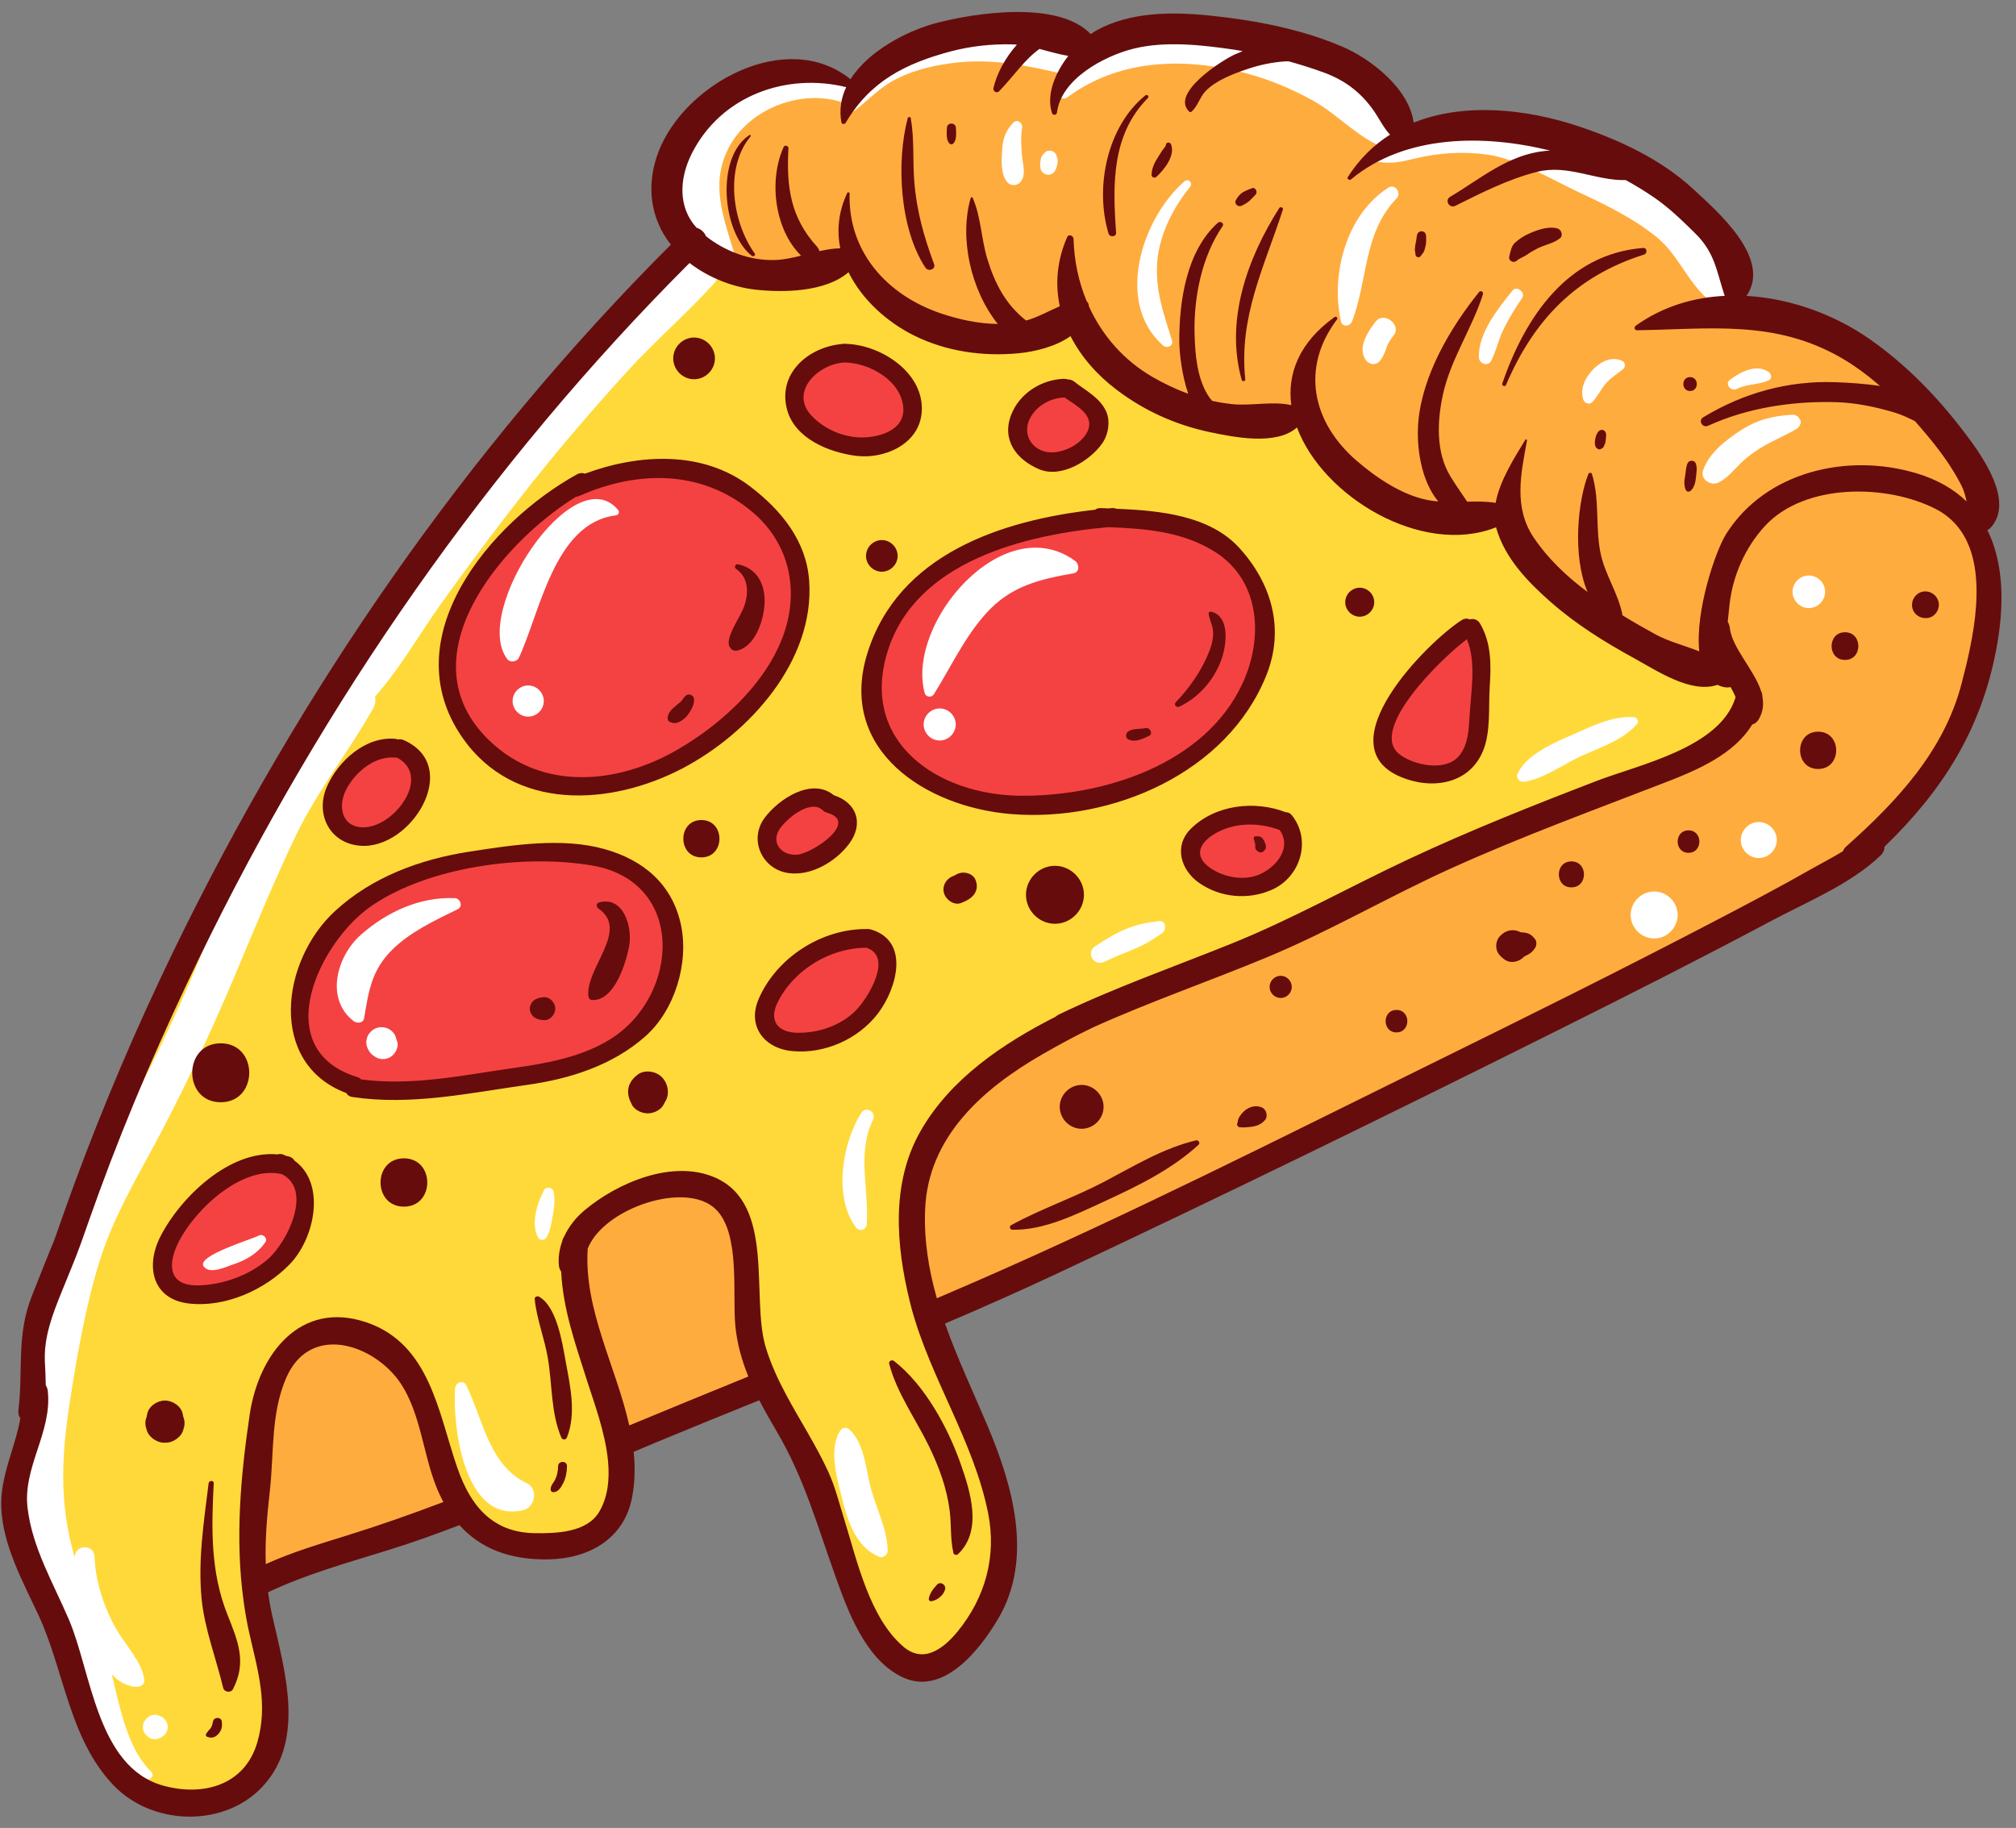
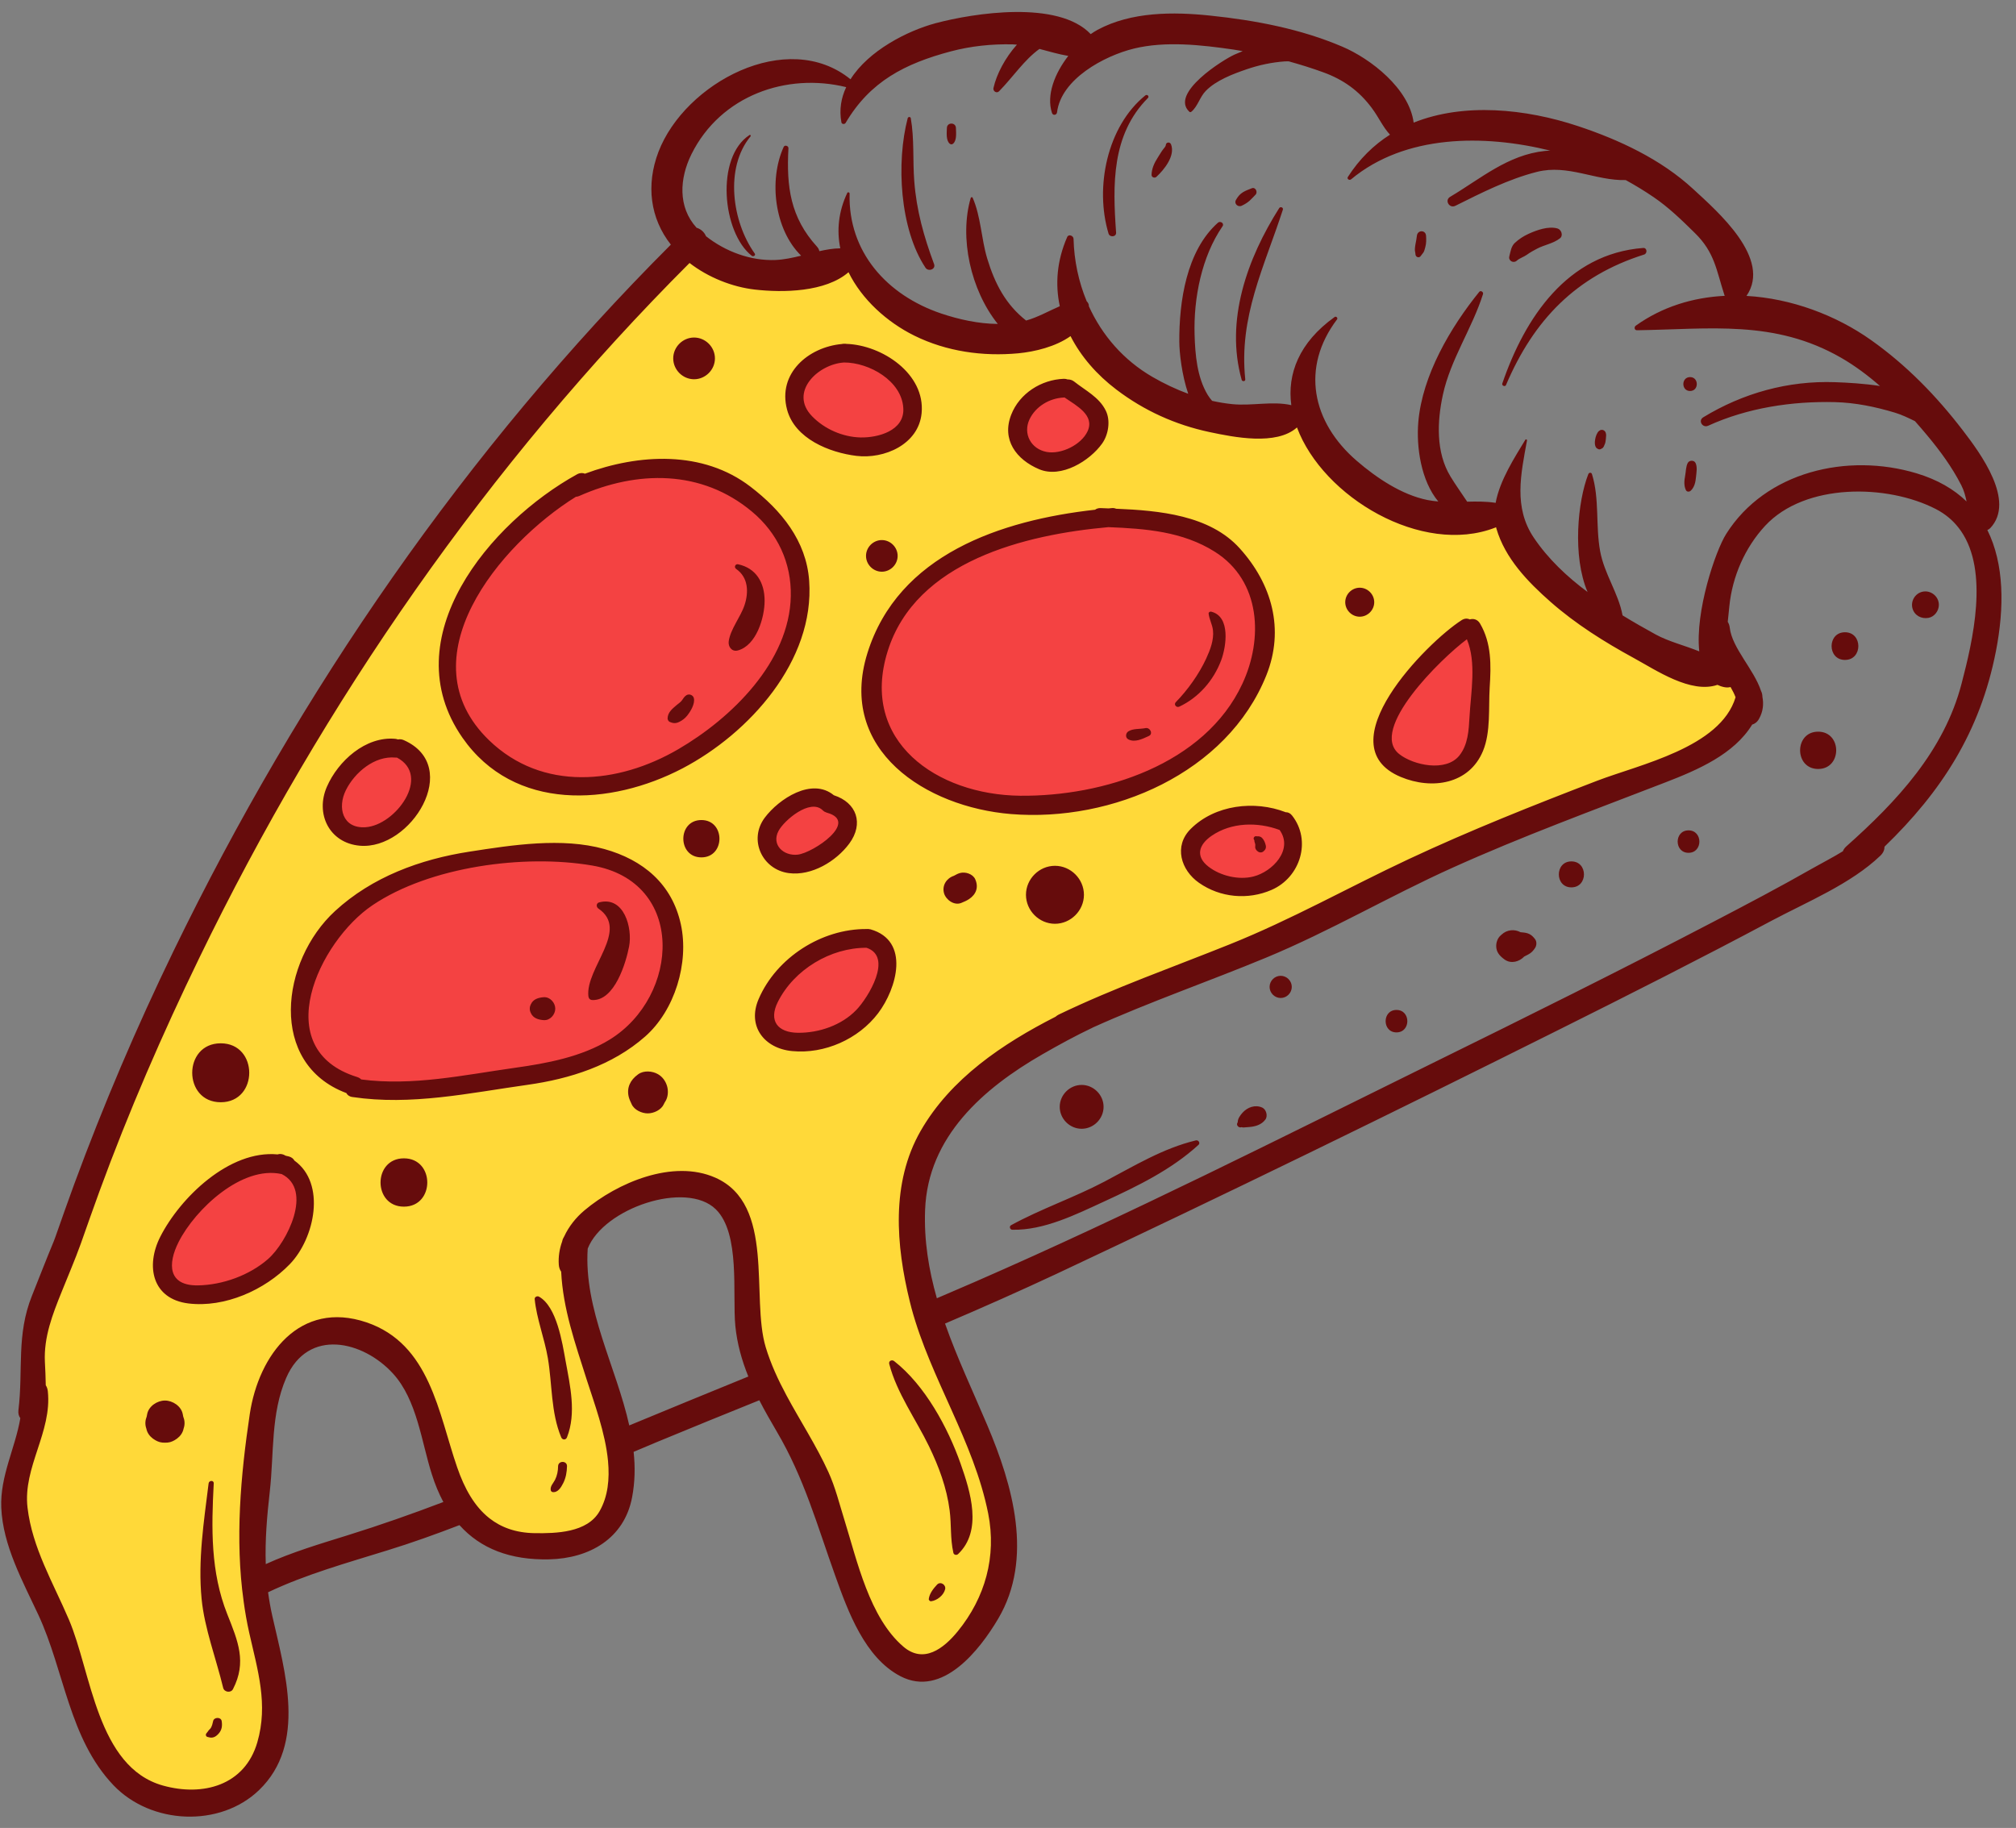
<svg xmlns="http://www.w3.org/2000/svg" height="457.2" preserveAspectRatio="xMidYMid meet" version="1.0" viewBox="-0.3 -3.0 504.2 457.2" width="504.2" zoomAndPan="magnify">
  <rect x="-0.3" y="-3.0" width="504.2" height="457.2" fill="#808080" stroke="none" />
  <g id="change1_1">
-     <path d="M66.167,389.766c-0.286,0-0.572-0.079-0.822-0.235c-0.443-0.273-0.721-0.751-0.738-1.272 c-0.216-6.378,0.363-12.649,1.025-18.477c0.299-2.68,0.449-5.47,0.592-8.167c0.369-6.876,0.749-13.983,3.619-20.603 c2.6-5.997,7.3-9.299,13.233-9.299c5.548,0,11.719,2.998,16.104,7.822c4.67,5.146,6.451,12.194,8.174,19.011 c0.6,2.375,1.167,4.618,1.844,6.731c0.754,2.4,1.684,4.637,2.764,6.662c0.212,0.396,0.243,0.863,0.085,1.283 c-0.158,0.421-0.487,0.755-0.908,0.912c-8.421,3.205-16.261,5.928-23.962,8.328l-2.133,0.661 c-6.099,1.894-12.403,3.852-18.229,6.502C66.609,389.72,66.388,389.766,66.167,389.766z M157.078,355.083 c-0.247,0-0.494-0.06-0.72-0.175c-0.409-0.215-0.706-0.598-0.806-1.049c-1.11-4.992-2.837-10.076-4.509-14.99 c-3.245-9.55-6.6-19.424-5.914-29.681c0.011-0.162,0.046-0.32,0.105-0.471c3.211-8.142,15.509-13.815,24.539-13.815 c4.267,0,7.736,1.185,10.033,3.43c5.08,4.977,5.116,14.98,5.146,23.02c0.01,2.648,0.02,5.151,0.209,7.117 c0.386,3.945,1.416,7.948,3.144,12.234c0.321,0.799-0.063,1.705-0.858,2.03l-4.578,1.87c-8.407,3.436-16.811,6.869-25.191,10.359 C157.486,355.043,157.281,355.083,157.078,355.083z M234.006,323.275c-0.23,0-0.461-0.052-0.675-0.152 c-0.404-0.194-0.707-0.553-0.829-0.983c-2.289-8.061-3.27-15.457-2.994-22.607c0.592-15.729,10.438-28.874,30.104-40.182 c4.97-2.852,8.857-4.917,12.608-6.697c0.07-0.046,0.124-0.071,0.199-0.106c8.571-3.866,17.481-7.311,26.095-10.643 c5.7-2.203,11.595-4.484,17.319-6.857c8.887-3.685,17.604-8.127,26.038-12.425c6.604-3.366,13.433-6.847,20.333-9.958 c13.903-6.282,28.385-11.823,42.389-17.182c3.693-1.414,7.388-2.829,11.073-4.256c8.26-3.193,16.678-6.889,20.918-13.811 c0.202-0.329,0.52-0.572,0.889-0.683c0.339-0.1,0.604-0.337,0.81-0.729c0.767-1.398,0.973-2.804,0.662-4.45 c-0.019-0.095-0.027-0.191-0.027-0.289c-0.006-0.281-0.068-0.524-0.168-0.718c-0.041-0.077-0.074-0.156-0.101-0.237 c-0.712-2.193-2.177-4.503-3.597-6.736c-1.929-3.04-3.924-6.185-4.296-9.409c-0.035-0.315-0.118-0.56-0.27-0.8 c-0.185-0.291-0.266-0.633-0.234-0.975c0.165-1.792,0.332-3.28,0.402-3.903c0.799-7.927,4.122-15.377,9.362-21.042 c5.432-5.846,14.109-9.063,24.44-9.063c7.183,0,14.525,1.664,20.139,4.564c2.46,1.279,4.53,2.983,6.155,5.069 c0.213,0.262,0.449,0.569,0.663,0.894c7.787,11.196,2.796,30.272,0.398,39.44c-4.575,17.624-16.793,30.369-29.313,41.517 c-0.264,0.234-0.381,0.451-0.434,0.592c-0.122,0.327-0.349,0.605-0.646,0.789c-1.621,0.999-3.319,1.926-4.963,2.822 c-0.863,0.471-1.712,0.936-2.522,1.395c-8.19,4.677-16.529,9.059-25.062,13.509c-24.313,12.695-49.038,24.922-70.303,35.388 c-6.067,2.986-12.134,5.988-18.201,8.991c-31.292,15.48-63.65,31.488-96.164,45.671c-3.19,1.394-6.383,2.77-9.589,4.134 C234.421,323.234,234.212,323.275,234.006,323.275z M424.682,161.483c-0.196,0-0.395-0.038-0.585-0.115 c-1.309-0.528-2.717-1.009-4.079-1.475c-2.387-0.814-4.854-1.656-6.977-2.821c-6.514-3.569-11.688-6.763-16.279-10.051 c-6.273-4.498-11.24-9.431-14.76-14.662c-3.96-5.871-4.02-12.118-3.163-18.334c-1.581,2.893-2.992,6-3.55,9.042 c-0.087,0.479-0.393,0.887-0.825,1.109c-0.224,0.114-0.468,0.172-0.711,0.172c-0.148,0-0.295-0.021-0.438-0.063 c-1.298-0.188-2.713-0.274-4.444-0.274c-1.026,0-2.048,0.028-3.072,0.057c-1.052,0.03-2.104,0.06-3.162,0.06 c-2.459,0-4.369-0.164-6.202-0.528c-5.766-1.149-11.977-4.574-18.465-10.177c-10.233-8.835-13.343-20.502-8.808-31.174 c-4.043,4.643-5.751,10.041-4.963,15.878c0.068,0.508-0.117,1.018-0.497,1.363c-0.291,0.265-0.668,0.407-1.053,0.407 c-0.117,0-0.233-0.012-0.35-0.04c-1.179-0.272-2.481-0.397-4.101-0.397c-1.234,0-2.473,0.07-3.786,0.146 c-1.311,0.076-2.665,0.154-4.016,0.154c-0.958,0-1.82-0.04-2.631-0.119c-6.833-0.689-13.763-3.043-20.598-6.999 c-7.292-4.22-13.023-10.585-16.575-18.408c-0.093-0.202-0.14-0.422-0.14-0.645c0-0.009,0-0.02,0-0.034 c-0.164-0.154-0.327-0.383-0.411-0.585c-1.697-4.071-2.771-8.372-3.209-12.823c-1.313,4.33-1.501,8.727-0.557,13.113 c0.157,0.729-0.223,1.466-0.907,1.762c-0.87,0.376-1.732,0.791-2.596,1.203c-2.141,1.026-4.354,2.088-6.804,2.664 c-2.031,0.479-4.225,0.721-6.523,0.721c-4.477,0-9.473-0.912-14.844-2.712c-12.757-4.301-21.283-13.519-23.451-24.859 c-0.31,2.228-0.234,4.486,0.23,6.754c0.093,0.456-0.022,0.932-0.314,1.293c-0.292,0.364-0.733,0.577-1.198,0.582 c-2.554,0.03-5.142,0.697-7.884,1.404c-2.668,0.686-5.428,1.396-8.269,1.516c-0.325,0.015-0.645,0.021-0.967,0.021 c-6.026,0-12.39-2.299-17.457-6.308c-0.211-0.168-0.378-0.387-0.478-0.637c-0.229-0.563-0.747-1.031-1.323-1.194 c-0.268-0.075-0.503-0.219-0.688-0.409c-0.02-0.02-0.037-0.038-0.056-0.058c-4.666-5.13-5.224-12.668-1.494-20.167 c5.742-11.519,17.706-18.673,31.225-18.673c3.103,0,6.207,0.377,9.23,1.12c0.456,0.113,0.837,0.424,1.038,0.847 c0.202,0.423,0.202,0.915,0.001,1.34c-0.763,1.61-1.188,3.262-1.272,4.937c6.897-9.906,16.361-13.6,25.642-16.067 c4.567-1.205,9.434-1.816,14.472-1.816c0.449,0,0.9,0.004,1.352,0.014c2.93,0.05,5.912,0.857,8.798,1.638 c1.788,0.483,3.638,0.984,5.391,1.273c0.544,0.09,0.999,0.459,1.199,0.972c0.201,0.512,0.118,1.093-0.22,1.528 c-2.136,2.751-3.502,5.594-3.999,8.184c3.684-6.608,12.601-10.972,18.781-12.488c3.11-0.761,6.52-1.132,10.425-1.132 c5.133,0,10.264,0.645,15.044,1.339c7.683,1.092,15.385,3.042,22.891,5.796c5.396,1.976,9.457,4.97,12.773,9.423 c0.804,1.075,1.429,2.106,2.033,3.104c0.757,1.251,1.475,2.434,2.421,3.454c0.316,0.341,0.465,0.804,0.404,1.264 c-0.061,0.46-0.321,0.872-0.713,1.119c-2.066,1.309-3.969,2.848-5.69,4.6c7.059-3.979,15.591-5.994,25.453-5.994 c7.268,0,15.19,1.159,22.916,3.353c8.066,2.287,15.902,6.006,23.296,11.055c3.698,2.507,6.94,5.611,10.495,9.113 c4.311,4.204,5.445,8.131,6.759,12.678c0.316,1.097,0.649,2.247,1.047,3.462c0.22,0.428,0.235,0.938,0.028,1.383 c-0.246,0.523-0.761,0.871-1.34,0.899c-6.952,0.343-13.237,2.162-18.73,5.416c1.713-0.046,3.408-0.102,5.085-0.159 c3.629-0.123,7.057-0.238,10.517-0.238c10.263,0,21.352,0.913,32.89,7.531c9.442,5.437,16.742,13.465,22.047,19.854 c3.9,4.695,6.565,8.595,8.64,12.644c0.798,1.545,1.184,3.077,1.481,4.502c0.14,0.672-0.176,1.357-0.776,1.688 c-0.235,0.13-0.494,0.194-0.753,0.194c-0.396,0-0.788-0.151-1.088-0.44c-3.074-2.985-7.075-5.229-11.889-6.67 c-4.307-1.295-8.786-1.951-13.318-1.951c-13.857,0-26.014,6.158-32.517,16.472c-2.489,3.947-7.521,18.751-6.485,28.354 c0.06,0.546-0.173,1.085-0.612,1.416C425.348,161.376,425.017,161.483,424.682,161.483z" fill="#FFAC3E" />
-   </g>
+     </g>
  <g id="change2_1">
    <path d="M47.538,446.167c-2.444,0-4.962-0.356-7.489-1.06c-13.073-3.655-17.15-18.017-20.749-30.688 c-1.226-4.318-2.384-8.396-3.813-11.727c-0.951-2.23-2.006-4.487-3.027-6.67c-3.204-6.852-6.517-13.935-7.43-21.761 c-0.636-5.421,1-10.408,2.584-15.229c1.539-4.691,2.993-9.123,2.491-13.896c-0.035-0.322-0.119-0.585-0.26-0.794 c-0.171-0.256-0.263-0.559-0.263-0.868c-0.014-1.63-0.094-3.235-0.173-4.864l-0.045-0.919c-0.322-6.707,2.125-12.766,4.283-18.111 c0.49-1.221,0.99-2.439,1.49-3.658c1.119-2.724,2.275-5.538,3.286-8.347c0.546-1.531,1.088-3.066,1.627-4.603 c1.001-2.843,2.001-5.684,3.048-8.519c7.007-19.114,15.198-38.27,25.042-58.554c32.098-66.152,73.452-124.771,122.909-174.228 c0.304-0.303,0.704-0.458,1.106-0.458c0.335,0,0.673,0.107,0.955,0.327c4.403,3.41,10.08,5.719,15.577,6.338 c2.064,0.234,4.136,0.353,6.156,0.353c5.041,0,11.917-0.75,16.05-4.326c0.286-0.247,0.649-0.38,1.021-0.38 c0.104,0,0.208,0.011,0.313,0.031c0.476,0.098,0.878,0.409,1.091,0.845c3.027,6.183,8.776,11.709,15.77,15.157 c6.036,2.977,12.82,4.487,20.164,4.487c1.642,0,3.319-0.08,4.981-0.234c2.316-0.222,8.158-1.055,12.298-4.013 c0.268-0.19,0.587-0.291,0.908-0.291c0.124,0,0.249,0.015,0.371,0.045c0.442,0.107,0.813,0.404,1.021,0.809 c2.438,4.785,6.248,9.224,11.02,12.836c6.698,5.089,14.328,8.568,22.676,10.342c2.854,0.603,7.63,1.612,11.945,1.612 c3.896,0,6.774-0.809,8.56-2.405c0.288-0.258,0.662-0.397,1.042-0.397c0.124,0,0.249,0.016,0.376,0.046 c0.5,0.125,0.906,0.487,1.087,0.971c5.232,14.023,22.614,25.869,37.955,25.869c3.411,0,6.628-0.576,9.566-1.712 c0.246-0.148,0.525-0.224,0.805-0.224c0.202,0,0.406,0.038,0.599,0.119c0.511,0.211,0.873,0.679,0.95,1.229 c2.139,7.337,7.822,13.064,13.106,17.71c5.385,4.742,11.906,9.142,20.528,13.847c0.778,0.425,1.614,0.904,2.495,1.408 c4.374,2.504,9.814,5.623,14.473,5.623c0.975,0,1.889-0.141,2.715-0.42c0.163-0.056,0.331-0.083,0.502-0.083 c0.228,0,0.452,0.05,0.663,0.146c0.455,0.214,0.884,0.359,1.309,0.446c0.173,0.039,0.334,0.056,0.485,0.056 c0.153,0,0.299-0.017,0.435-0.053c0.128-0.035,0.261-0.05,0.391-0.05c0.549,0,1.068,0.291,1.354,0.782 c0.614,1.065,1.073,2.003,1.361,2.788c0.064,0.172,0.097,0.356,0.097,0.541c0,0.15-0.023,0.317-0.065,0.464 c-3.327,11.082-18.213,16.025-29.082,19.635c-2.373,0.79-4.616,1.533-6.507,2.261c-15.217,5.844-31.447,12.261-47.063,19.579 c-5.427,2.545-10.852,5.271-16.096,7.906c-9.22,4.635-18.755,9.427-28.636,13.393c-4.098,1.648-8.223,3.246-12.348,4.843 c-10.067,3.901-20.479,7.933-30.345,12.689c-0.163,0.081-0.325,0.188-0.43,0.284c-0.105,0.099-0.225,0.182-0.354,0.247 c-10.343,5.271-25.028,13.898-33.084,27.929c-6.011,10.47-6.847,24.052-2.556,41.532l0.438,1.721 c2.137,7.879,5.58,15.535,8.911,22.938c4.065,9.035,8.268,18.379,10.271,28.449c2.155,10.9-0.661,21.816-7.93,30.74 c-3.417,4.194-6.836,6.322-10.164,6.322c-1.998,0-3.904-0.768-5.671-2.282c-7.598-6.488-11.057-18.294-13.835-27.778 c-0.467-1.595-0.919-3.136-1.372-4.594c-0.327-1.045-0.64-2.107-0.955-3.179c-0.856-2.912-1.741-5.924-2.988-8.648 c-1.883-4.134-4.211-8.153-6.463-12.04c-1.333-2.303-2.711-4.682-3.993-7.073c-2.462-4.589-4.147-8.509-5.303-12.331 c-1.271-4.226-1.444-9.405-1.628-14.889c-0.368-11.004-0.75-22.38-10.102-26.521c-2.315-1.022-4.924-1.541-7.753-1.541 c-8.887,0-17.883,4.896-23.34,9.479c-2.028,1.705-3.64,3.78-4.662,6.004l-0.001-0.003c-0.042,0.096-0.095,0.182-0.153,0.264 c-0.114,0.192-0.189,0.387-0.234,0.61c0,0-0.07,0.245-0.076,0.265c-0.612,1.717-0.862,3.456-0.742,5.161 c0.025,0.374,0.129,0.684,0.315,0.953c0.169,0.239,0.267,0.523,0.28,0.816c0.397,8.156,2.846,15.787,5.44,23.866l0.894,2.796 c0.303,0.946,0.632,1.941,0.975,2.975c1.793,5.414,3.826,11.551,4.403,17.646c0.51,5.458-0.25,9.875-2.324,13.499 c-3.179,5.554-10.326,6.265-16.194,6.265c-0.493,0-0.971-0.005-1.432-0.011c-4.789-0.079-8.905-1.448-12.237-4.067 c-3.642-2.862-6.445-7.263-8.575-13.453c-0.834-2.413-1.601-4.986-2.341-7.473c-3.458-11.619-7.037-23.633-19.368-27.817 c-2.37-0.8-4.68-1.208-6.865-1.208c-11.625,0-18.559,11.501-20.272,22.896c-1.926,12.919-3.843,29.856-1.545,46.312 c0.006,0.039,0.01,0.08,0.013,0.12c0.36,2.664,0.826,5.277,1.387,7.767c0.245,1.082,0.497,2.154,0.747,3.215 c1.949,8.273,3.788,16.088,1.245,24.873C63.174,441.438,56.605,446.167,47.538,446.167z" fill="#FFD939" />
  </g>
  <g id="change3_1">
    <path d="M201.667,102.187c-2.47-2.549-3.191-5.6-2.03-8.588c1.55-3.986,6.31-7.208,11.075-7.493 c0.001,0,0.004,0,0.006,0c7.518,0,16.044,5.302,16.457,12.911c0.121,2.083-0.55,3.965-1.94,5.437 c-2.453,2.599-6.768,3.524-9.988,3.524l-0.367-0.003C209.991,107.855,205.052,105.692,201.667,102.187z M188.78,123.774 c-6.961-5.823-15.164-8.776-24.378-8.776c-6.664,0-13.553,1.557-20.475,4.626c-0.094,0.041-0.187,0.064-0.292,0.069 c-0.262,0.016-0.516,0.096-0.74,0.234c-13.521,8.413-28.852,24.783-30.553,40.843c-0.907,8.556,1.99,16.133,8.608,22.522 c6.548,6.316,14.955,9.657,24.311,9.657c0,0,0.001,0,0.002,0c8.185,0,16.785-2.495,24.864-7.213 c13.756-8.015,28.575-22.63,28.915-39.609C199.222,137.383,195.577,129.444,188.78,123.774z M311.833,168.676 c5.263-11.269,5.17-27.027-7.472-34.994c-8.258-5.219-17.662-6.003-27.378-6.396c-0.021-0.001-0.155,0.001-0.201,0.005 c-21.852,1.944-49.406,9.101-56.58,32.149c-2.833,9.084-1.731,17.458,3.187,24.218c6.15,8.452,18.197,13.791,31.442,13.93 l0.784,0.003C275.346,197.592,301.91,190.018,311.833,168.676z M261.188,111.573c0.489,0.092,1.011,0.137,1.545,0.137 c4.195,0,8.749-2.701,10.369-6.149c2.249-4.794-2.247-7.763-5.222-9.727c-0.363-0.242-0.719-0.476-1.055-0.707 c-0.261-0.181-0.569-0.276-0.887-0.276c-0.112,0-0.211,0.01-0.234,0.018c-4.252,0.167-8.254,2.739-9.963,6.401 c-0.979,2.109-0.956,4.453,0.063,6.43C256.845,109.721,258.807,111.131,261.188,111.573z M368.006,156.285 c-0.187-0.443-0.565-0.775-1.028-0.902c-0.136-0.037-0.275-0.056-0.413-0.056c-0.33,0-0.659,0.107-0.93,0.308 c-5.14,3.815-19.291,17.023-19.429,25.829c-0.033,2.205,0.821,4.061,2.47,5.367c2.417,1.913,6.357,3.198,9.809,3.198 c0,0,0,0,0.002,0c3.219,0,5.775-1.055,7.387-3.049c2.485-3.065,2.704-6.978,2.9-10.431l0.009-0.169 c0.069-1.251,0.186-2.566,0.305-3.917C369.554,167.193,370.083,161.223,368.006,156.285z M206.776,198.688 c-0.09-0.08-0.186-0.148-0.285-0.201c-0.88-0.837-2.023-1.278-3.305-1.278c-4.041,0-8.878,4.466-10.166,6.901 c-0.972,1.845-0.972,3.75,0.001,5.362c1.076,1.78,3.193,2.885,5.528,2.886c0.272,0,0.546-0.015,0.825-0.045 c3.41-0.386,11.217-5.104,11.536-9.24c0.091-1.175-0.306-3.295-3.959-4.306c-0.033-0.011-0.066-0.021-0.1-0.03l0.002-0.011 C206.833,198.715,206.806,198.701,206.776,198.688z M90.551,205.48c0.216,0,0.438-0.007,0.667-0.021 c5.406-0.347,11.438-5.839,12.658-11.52c0.812-3.785-0.707-7.007-4.167-8.841c-0.229-0.12-0.515-0.186-0.784-0.186 c-0.065,0-0.13,0.004-0.195,0.011c-0.325-0.03-0.649-0.044-0.971-0.044c-5.799,0-10.774,4.687-12.944,9.039 c-1.499,2.988-1.546,6.279-0.122,8.588C85.877,204.425,87.958,205.48,90.551,205.48z M70.849,289.258 c-0.114-0.056-0.234-0.099-0.357-0.127c-0.975-0.218-1.991-0.328-3.024-0.328c-10.415,0-20.76,10.797-24.473,18.096 c-2.082,4.107-2.416,7.692-0.939,10.097c1.248,2.029,3.577,3.063,6.923,3.063l0.215-0.001c6.68-0.101,13.813-2.789,18.614-7.014 c3.585-3.155,8.317-11.174,7.505-17.422C74.936,292.728,73.393,290.525,70.849,289.258z M320.276,203.124 c-2.548-0.951-5.299-1.454-7.96-1.454c-3.912,0-7.533,1.067-10.47,3.083c-2.28,1.569-3.516,3.431-3.571,5.385 c-0.036,1.232,0.405,3.073,2.702,4.854c2.529,1.96,6.043,3.132,9.4,3.132c1.115,0,2.188-0.13,3.188-0.383 c3.737-0.943,7.187-3.89,8.39-7.165c0.884-2.402,0.551-4.788-0.955-6.896C320.82,203.426,320.566,203.233,320.276,203.124z M216.905,232.569c-0.158-0.053-0.401-0.079-0.568-0.079c-9.584,0-19.25,5.932-23.504,14.425c-1.695,3.388-1.104,5.646-0.31,6.943 c1.173,1.918,3.572,2.99,6.754,3.019l0.203,0.001c5.976,0,11.769-2.312,15.497-6.181c2.316-2.399,6.99-9.291,5.793-14.142 C220.295,234.628,218.959,233.249,216.905,232.569z M148.045,211.937c-4.107-0.701-8.564-1.056-13.25-1.056 c-16.388,0-32.399,4.207-42.833,11.252c-9.3,6.269-18.14,20.574-16.474,31.872c0.692,4.696,3.528,10.914,13.107,13.881 c0.128,0.039,0.242,0.108,0.339,0.204c0.242,0.245,0.56,0.399,0.901,0.443c2.75,0.361,5.556,0.536,8.58,0.536c0.001,0,0,0,0.001,0 c7.847,0,15.715-1.221,23.321-2.403c2.308-0.356,4.615-0.715,6.917-1.039c8.411-1.174,17.183-2.868,24.351-7.279 c9.958-6.141,15.648-18.506,13.53-29.4C164.767,219.837,158.025,213.636,148.045,211.937z" fill="#F44242" />
  </g>
  <g id="change4_1">
-     <path d="M268.173,140.393c-8.605,1.516-15.679,3.205-21.81,9.965c-5.385,5.937-8.869,13.509-13.095,20.279 c-0.57,0.911-2.018,0.78-2.308-0.303c-4.694-17.467,19.655-46.094,37.617-33.051C269.634,138.049,269.781,140.111,268.173,140.393z M234.716,174.19c-2.187,0-4.01,1.824-4.01,4.01c0,2.185,1.823,4.009,4.01,4.009c2.186,0,4.01-1.824,4.01-4.009 C238.726,176.015,236.902,174.19,234.716,174.19z M126.612,161.906c0.688,0.881,2.386,0.616,2.848-0.367 c5.35-11.434,8.863-33.708,24.211-35.633c0.723-0.09,1.079-0.822,0.583-1.406C143.139,111.38,117.444,150.154,126.612,161.906z M135.699,172.341c0-2.126-1.773-3.9-3.898-3.9c-2.127,0-3.9,1.774-3.9,3.9c0,2.127,1.773,3.899,3.9,3.899 C133.925,176.241,135.699,174.469,135.699,172.341z M114.191,224.397c1.4-0.686,0.631-2.707-0.748-2.764 c-8.749-0.361-16.969,3.434-23.464,9.146c-6.036,5.307-9.028,16.02-1.878,21.585c0.833,0.647,2.438,0.617,2.661-0.704 c1.142-6.738,1.835-11.851,6.848-16.941C102.085,230.178,108.53,227.172,114.191,224.397z M98.87,257.096 c-0.14-0.776-0.431-1.467-1.033-2.067c-0.964-0.965-2.404-1.346-3.719-0.984c-1.284,0.354-2.316,1.387-2.669,2.671 c-0.385,1.396,0.079,2.658,0.983,3.719c0.335,0.393,0.777,0.695,1.216,0.965c1.095,0.676,2.56,0.643,3.658,0 c1.271-0.744,2.28-2.617,1.666-4.094C98.915,257.146,98.886,257.094,98.87,257.096z M131.477,367.989 c-9.561-4.588-10.849-15.798-15.191-24.545c-0.707-1.422-2.667-0.606-2.764,0.75c-0.687,9.604,2.287,34.071,17.078,30.5 C133.549,373.982,134.366,369.377,131.477,367.989z M39.256,426.036c-1.879-0.649-3.824,1.043-3.824,2.912 c0,1.87,1.945,3.562,3.824,2.912c0.61-0.211,1.134-0.428,1.587-0.911c1.08-1.153,1.08-2.851,0-4 C40.39,426.465,39.867,426.248,39.256,426.036z M212.097,354.512c-0.71-0.63-1.72-0.514-2.243,0.289 c-3.009,4.618-0.801,12.032,0.439,16.966c1.459,5.791,3.443,12.157,9.34,14.636c0.992,0.417,2.108-0.617,2.085-1.589 c-0.133-5.265-2.645-10.075-4.077-15.072C216.275,364.972,216.013,357.986,212.097,354.512z M253.117,27.679 c-1.887,1.987-2.591,3.942-2.77,6.648c-0.166,2.519-0.474,6.417,1.368,8.336c1.006,1.047,2.715,0.731,3.448-0.445 c1.173-1.872,0.303-4.255,0.129-6.339c-0.184-2.161-0.331-4.781,0.028-6.918C255.525,27.748,254.103,26.64,253.117,27.679z M260.039,36.589c-0.182,0.863-0.293,1.779-0.094,2.645c0.202,0.864,1.07,1.472,1.933,1.472c0.976,0,1.588-0.631,1.934-1.472 c0.231-0.565,0.412-1.47,0.412-2.078c0-0.43-0.162-0.801-0.276-1.201c-0.355-1.245-2.014-1.749-2.938-0.775 C260.625,35.583,260.157,36.03,260.039,36.589z M346.928,43.936c-10.48,6.684-14.513,21.637-11.845,33.486 c0.339,1.5,2.288,1.214,2.754,0c4.015-10.469,2.766-22.075,11.154-30.813C350.305,45.241,348.597,42.869,346.928,43.936z M343.816,77.366c-1.932,2.425-4.715,6.559-2.552,9.651c0.767,1.097,2.348,1.496,3.362,0.433c0.847-0.885,1.459-2.277,1.816-3.441 c0.361-1.167,1.126-2.222,1.857-3.183C350.261,78.251,345.83,74.837,343.816,77.366z M442.566,107.611 c2.092-1.077,4.452-2.158,6.46-3.333c0.588-0.345,1.354-1.509,0.926-2.209c-0.079-0.132-0.159-0.267-0.242-0.4 c-0.337-0.552-0.979-0.982-1.647-0.945c-4.882,0.275-8.802,1.209-12.938,3.874c-3.689,2.377-8.051,5.745-9.473,10.006 c-0.794,2.372,1.987,4.063,3.952,3.039c2.219-1.156,3.723-3.116,5.504-4.836C437.312,110.673,439.847,109.008,442.566,107.611z M434.043,94.289c2.577-1.333,5.519-0.979,8.064-2.19c0.867-0.412,0.62-1.524,0-1.992c-3.017-2.276-7.257-0.025-9.795,1.939 C430.972,93.083,432.676,94.996,434.043,94.289z M397.97,97.542c1.336-1.453,2.154-3.241,3.434-4.721 c1.229-1.42,2.887-2.368,4.302-3.559c0.587-0.496,0.451-1.659-0.257-1.984c-2.577-1.184-5.121-0.015-7.063,1.861 c-2.063,1.996-3.615,4.917-2.711,7.796C395.973,97.879,397.244,98.332,397.97,97.542z M452.083,140.943 c-2.218,0-4.071,1.854-4.071,4.073s1.854,4.073,4.071,4.073c2.223,0,4.076-1.853,4.076-4.073S454.305,140.943,452.083,140.943z M439.572,202.6c-2.454,0-4.502,2.048-4.502,4.503c0,2.456,2.048,4.504,4.502,4.504c2.456,0,4.504-2.049,4.504-4.504 C444.076,204.648,442.028,202.6,439.572,202.6z M413.404,219.974c-3.204,0-5.877,2.672-5.877,5.877c0,3.203,2.673,5.877,5.877,5.877 s5.878-2.674,5.878-5.877C419.282,222.646,416.608,219.974,413.404,219.974z M289.592,227.383c-2.819,0.32-5.077,0.754-7.793,1.775 c-2.89,1.089-5.611,2.832-8.186,4.514c-2.446,1.594-0.327,5.166,2.272,3.888c2.407-1.182,4.892-2.113,7.361-3.143 c2.688-1.119,4.823-2.399,7.148-4.067C291.529,229.537,291.333,227.185,289.592,227.383z M408.326,176.376 c-5.589-0.395-10.909,2.479-15.913,4.643c-4.389,1.899-10.92,4.789-13.098,9.323c-0.596,1.238,0.367,2.383,1.675,2.178 c4.869-0.767,9.853-4.461,14.348-6.496c4.71-2.133,10.217-3.911,13.729-7.868C409.687,177.455,409.25,176.441,408.326,176.376z M215.084,275.375c-4.695,7.438-6.998,20.907-1.374,28.559c0.875,1.188,2.659,0.789,2.765-0.749 c0.588-8.678-2.499-17.703,1.549-26.091C218.972,275.132,216.268,273.5,215.084,275.375z M135.738,294.707 c-1.719,3.349-3.32,8.293-1.467,11.82c0.427,0.813,1.647,0.759,2.088,0c1.106-1.903,1.252-3.694,1.64-5.843 c0.366-2.029,0.558-3.63,0.15-5.663C137.926,293.915,136.245,293.721,135.738,294.707z M64.402,306.046 c-1.556,0.873-15.723,5.046-13.755,7.713c1.572,2.132,5.721,0.01,7.634-0.608c3.024-0.975,5.976-2.783,7.774-5.449 C66.758,306.656,65.408,305.479,64.402,306.046z M171.935,61.499c-6.859,7.623-14.624,14.356-21.564,21.903 c-8.894,9.667-17.339,19.738-25.494,30.033c-7.145,9.023-13.946,18.288-20.428,27.798c-5.684,8.341-12.555,17.142-16.625,26.636 c-0.634,0.181-1.261,0.492-1.835,0.998c-9.288,8.167-15.392,21.163-20.78,32.09c-5.868,11.904-10.794,24.267-15.864,36.521 c-5.922,14.316-12.783,28.255-19.992,41.961c-6.461,12.282-12.554,23.949-16.19,37.428c-6.679,24.761-10.521,50.801-3.12,75.697 c3.212,10.808,6.885,21.515,10.267,32.273c2.704,8.602,6.652,15.765,16.075,17.216c1.055,0.162,2.039-1.057,1.122-1.929 c-5.744-5.456-7.78-15.803-9.588-23.229c-0.093-0.384-0.203-0.759-0.301-1.141c1.834,1.895,4.01,3.215,6.539,3.123 c0.818-0.029,1.751-0.729,1.648-1.648c-0.505-4.466-4.631-8.672-6.871-12.508c-3.138-5.367-5.373-12.109-5.585-18.346 c-0.107-3.198-4.775-3.175-4.942,0c-0.004,0.053-0.003,0.104-0.005,0.158c-0.119-0.412-0.247-0.821-0.363-1.234 c-3.605-12.944-2.867-25.056-0.799-38.182c1.848-11.735,3.855-23.416,7.398-34.779c3.682-11.811,10.244-22.321,15.923-33.227 c6.438-12.367,12.34-25.007,17.765-37.851c5.002-11.841,9.819-23.74,15.397-35.331c5.444-11.312,13.191-20.853,19.255-31.674 c0.604-1.075,0.727-2.125,0.534-3.062c6.309-7.074,11.215-15.811,16.649-23.406c7.336-10.254,14.922-20.356,22.76-30.229 c7.59-9.56,15.57-18.801,23.793-27.817c6.911-7.577,14.723-14.261,21.591-21.876C182.183,63.567,175.826,57.174,171.935,61.499z M265.37,15.456c3.784,0.894,5.099-4.379,1.576-5.719c-9.968-3.794-21.997-3.522-32.338-1.752 C227.66,9.175,218,12.776,213.594,19.25c-0.014-0.02-0.016-0.042-0.03-0.062c-9.384-12.615-31.359-3.305-38.616,7.201 c-7.733,11.197-9.011,30.388,5.943,36.102c1.388,0.532,2.757-1.054,2.366-2.365c-2.63-8.805-5.873-16.934-1.494-25.81 c5.042-10.217,18.538-15.285,29.071-11.579c0.346,0.122,0.691,0.11,1.026,0.045c-0.09,0.283-0.2,0.556-0.271,0.848 c-0.282,1.152,1.004,1.716,1.835,1.068c3.664-2.85,6.431-6,10.728-8.093c4.715-2.297,9.786-3.414,14.974-3.969 C248.145,11.67,256.667,13.4,265.37,15.456z M434.151,67.252c-3.577-15.732-19.83-25.756-33.655-31.304 c-8.899-3.57-18.464-6.034-28.051-6.497c-6.467-0.312-15.175-0.358-21.871,2.438c0.276-0.854,0.236-1.802-0.283-2.626 c-8.565-13.576-28.147-21.818-43.39-24.19c-15.645-2.436-31.453,1.523-42.494,13.195c-1.442,1.526,0.518,4.365,2.331,3.02 c12.263-9.09,27.574-9.902,42.058-6.599c6.761,1.543,13.11,4.06,19.17,7.411c6.47,3.577,11.514,9.644,18.528,12.08 c-0.849,0.633-1.639,1.331-2.336,2.129c-0.311,0.356-0.26,1.108,0.316,1.194c3.435,0.504,5.745-0.04,9.218-0.885 c5.815-1.416,11.983-1.774,17.911-0.96c7.573,1.038,15.77,6.036,22.671,9.281c6.895,3.242,13.87,6.554,19.803,11.409 c5.257,4.301,7.577,10.886,12.546,15.288C430.012,74.637,435.174,71.751,434.151,67.252z M377.945,69.705 c-3.537,4.422-8.63,10.694-8.37,16.711c0.066,1.552,2.278,2.36,3.07,0.831c1.26-2.43,1.772-5.188,2.982-7.68 c1.358-2.801,2.977-5.432,4.732-7.998C381.343,70.136,379.038,68.34,377.945,69.705z M295.923,42.363 c-10.521,9.129-17.579,30.28-5.311,41.08c0.94,0.828,2.611,0.052,2.203-1.283c-1.922-6.271-3.872-11.368-3.774-18.106 c0.108-7.353,3.73-14.693,8.28-20.292C298.119,42.779,296.899,41.516,295.923,42.363z" fill="#FFF" />
-   </g>
+     </g>
  <g id="change5_1">
    <path d="M377.178,61.123c0.302-1.154,0.452-2.518,1.397-3.387c1.035-0.95,2.136-1.666,3.411-2.25 c2.089-0.952,4.903-1.967,7.205-1.354c0.983,0.263,1.553,1.765,0.653,2.474c-1.651,1.3-3.848,1.613-5.698,2.575 c-0.877,0.454-1.756,0.941-2.553,1.521c-0.786,0.573-1.834,0.852-2.555,1.504C378.225,62.943,376.887,62.235,377.178,61.123z M310.266,48.45c0.718-0.348,1.358-0.712,1.963-1.254c0.528-0.476,0.978-0.996,1.476-1.501c0.63-0.636,0-1.986-0.933-1.606 c-0.758,0.307-1.486,0.551-2.188,0.975c-0.806,0.485-1.321,1.14-1.77,1.934C308.264,47.969,309.333,48.905,310.266,48.45z M288.927,41.226c1.957-1.82,4.738-5.262,3.654-8.106c-0.267-0.707-1.266-0.601-1.318,0.178c-0.021,0.348-0.472,0.795-0.682,1.073 c-0.497,0.656-0.896,1.391-1.347,2.08c-0.833,1.278-1.491,2.724-1.531,4.268C287.686,41.367,288.487,41.636,288.927,41.226z M355.046,60.999c0.173-0.292,0.466-0.559,0.652-0.854c0.237-0.378,0.348-0.906,0.467-1.33c0.26-0.926,0.256-1.918,0.188-2.864 c-0.108-1.494-2.128-1.453-2.288,0c-0.079,0.725-0.229,1.464-0.369,2.183c-0.069,0.347-0.096,0.71-0.132,1.062 c-0.057,0.531,0.123,0.933,0.146,1.441C353.741,61.338,354.672,61.631,355.046,60.999z M421.803,112.795 c-0.477,0.905-0.457,2.199-0.65,3.201c-0.231,1.208-0.353,2.466,0.199,3.604c0.22,0.457,0.841,0.452,1.172,0.152 c0.954-0.857,1.224-2.17,1.338-3.39c0.105-1.117,0.395-2.523-0.108-3.568C423.387,112.038,422.18,112.079,421.803,112.795z M401.378,105.553l0.011-0.01C401.362,105.3,401.37,105.4,401.378,105.553z M401.351,105.583c0.014-0.816-0.956-1.482-1.757-0.783 c-0.522,0.459-0.813,1.382-0.937,2.035c-0.132,0.692-0.236,2.096,0.657,2.43c0.339,0.24,0.788,0.163,1.063-0.21 c-0.291,0.393,0.117,0.02,0.172-0.032c0.208-0.207,0.312-0.423,0.405-0.697c-0.107,0.315,0.259-0.689,0.174-0.364 c0.05-0.187,0.079-0.375,0.115-0.564c0.072-0.394,0.106-0.777,0.125-1.175c0.005-0.114,0.014-0.229,0.021-0.343 c0.005-0.052-0.003-0.206-0.013-0.326C401.37,105.563,401.361,105.573,401.351,105.583z M238.067,32.937 c0.977-0.813,0.74-2.808,0.708-3.936c-0.043-1.456-2.215-1.456-2.258,0c-0.031,1.128-0.268,3.123,0.708,3.936 C237.492,33.159,237.8,33.159,238.067,32.937z M294.64,173.743c4.866-2.288,8.589-6.566,10.478-11.606 c1.269-3.387,2.421-10.952-2.502-12.153c-0.289-0.071-0.677,0.147-0.638,0.485c0.167,1.48,0.923,2.695,1.089,4.193 c0.269,2.414-0.728,4.956-1.717,7.095c-1.78,3.852-4.618,7.833-7.578,10.857C293.174,173.226,293.925,174.078,294.64,173.743z M281.897,181.932c1.681,0.851,3.559-0.15,5.116-0.844c1.178-0.524,0.304-2.222-0.834-1.98c-1.375,0.293-3.07,0.049-4.282,0.818 C281.202,180.367,281.084,181.521,281.897,181.932z M184.307,138.134c-0.726-0.157-1.094,0.759-0.495,1.17 c3.06,2.106,3.168,5.839,2.087,9.071c-0.995,2.975-3.521,5.977-3.948,9.019c-0.19,1.357,0.787,2.696,2.29,2.291 c4.621-1.246,6.678-8.184,6.687-12.39C190.937,142.751,188.84,139.119,184.307,138.134z M171.397,170.87 c-0.543,0.327-0.791,0.802-1.148,1.302c-0.342,0.479-0.909,0.812-1.348,1.195c-1.065,0.926-2.167,1.768-2.236,3.271 c-0.017,0.34,0.206,0.78,0.527,0.922c0.867,0.381,1.552,0.411,2.425-0.023c0.742-0.368,1.406-0.881,1.928-1.526 c0.863-1.066,2.023-2.99,1.689-4.393C173.049,170.834,172.073,170.465,171.397,170.87z M149.544,222.698 c-0.743,0.197-0.781,1.14-0.201,1.534c7.918,5.368-3.243,14.864-2.491,21.929c0.058,0.541,0.395,0.936,0.961,0.961 c5.617,0.258,8.463-9.404,9.229-13.43C157.911,229.12,155.808,221.045,149.544,222.698z M135.705,246.416 c-1.371,0.093-2.671,0.491-3.242,1.786c-0.357,0.684-0.357,1.48,0,2.164c0.571,1.297,1.871,1.695,3.242,1.786 c1.562,0.105,2.868-1.384,2.868-2.868C138.573,247.801,137.267,246.313,135.705,246.416z M313.418,207.179 c-0.006,0.225,0.026,0.451,0.125,0.656c0.146,0.304,0.108,0.65,0.086,0.974c-0.035,0.486,0.288,0.908,0.666,1.162 c0.037,0.024,0.071,0.048,0.104,0.072c0.307,0.206,0.855,0.229,1.158,0c0.03-0.023,0.063-0.048,0.094-0.072 c0.505-0.382,0.768-0.873,0.618-1.518c-0.151-0.656-0.411-1.321-0.876-1.822c-0.3-0.325-0.581-0.415-1.014-0.467 c-0.079,0.009-0.143,0.016-0.185,0.021c-0.13-0.019-0.259-0.035-0.388-0.038c-0.414-0.013-0.724,0.495-0.487,0.85 C313.361,207.057,313.386,207.12,313.418,207.179z M223.321,337.428c-0.548-0.431-1.423-0.057-1.224,0.711 c1.891,7.291,6.669,13.83,9.931,20.565c2.483,5.13,4.447,10.395,5.178,16.074c0.47,3.646,0.116,6.987,0.934,10.611 c0.122,0.533,0.807,0.658,1.174,0.311c6.148-5.847,3.11-15.585,0.634-22.607C236.75,354.016,231.026,343.463,223.321,337.428z M234.059,393.335c-0.919,0.977-1.892,2.221-2.071,3.588c-0.039,0.285,0.293,0.616,0.579,0.577c1.499-0.195,3.136-1.492,3.506-2.991 C236.355,393.372,234.914,392.43,234.059,393.335z M134.505,321.312c-0.437-0.242-1.135,0.055-1.079,0.619 c0.469,4.825,2.466,9.88,3.292,14.749c1.118,6.591,0.73,13.579,3.343,19.82c0.291,0.695,1.158,0.72,1.442,0 c2.387-6.063,0.776-12.932-0.352-19.128C140.339,332.915,138.975,323.817,134.505,321.312z M139.278,363.722 c-0.018,1.204-0.229,2.336-0.772,3.417c-0.428,0.854-1.268,1.587-1.061,2.609c0.04,0.189,0.24,0.406,0.437,0.436 c1.341,0.209,2.149-1.189,2.678-2.228c0.667-1.311,0.916-2.775,0.946-4.234C141.536,362.285,139.3,362.287,139.278,363.722z M53.154,368.019c0.045-0.843-1.182-0.796-1.282,0c-1.193,9.643-2.692,19.17-1.75,28.904c0.71,7.345,3.671,15.044,5.392,22.227 c0.265,1.104,1.923,1.352,2.455,0.322c3.487-6.765,1.26-11.979-1.423-18.728C52.337,390.155,52.566,379.224,53.154,368.019z M53.002,427.479c-0.11,0.557-0.28,1.194-0.561,1.685c-0.132,0.232-0.361,0.387-0.528,0.591c-0.191,0.231-0.366,0.553-0.57,0.757 c-0.286,0.29-0.162,0.817,0.242,0.919c0.528,0.133,0.814,0.24,1.378,0.128c0.545-0.107,1.021-0.522,1.386-0.922 c0.846-0.926,0.979-1.96,0.8-3.157C54.987,426.389,53.208,426.439,53.002,427.479z M298.788,282.229 c-8.24,1.978-15.41,6.384-22.852,10.301c-7.609,4.004-15.858,6.801-23.365,10.909c-0.548,0.299-0.283,1.123,0.308,1.137 c7.935,0.179,15.94-3.832,23.008-7.084c8.327-3.833,16.747-7.921,23.555-14.144C299.958,282.876,299.414,282.076,298.788,282.229z M315.385,274.022c-1.764-0.786-3.668-0.111-4.934,1.29c-0.573,0.636-1.221,1.521-1.196,2.393c-0.018,0.025-0.035,0.05-0.052,0.073 c-0.44,0.655,0.353,1.421,1.01,1.143c0.162,0.049,0.342,0.082,0.527,0.072c0.493-0.027,0.979-0.072,1.469-0.114 c1.548-0.136,3.007-0.587,3.96-1.864C316.832,276.132,316.391,274.47,315.385,274.022z M392.705,212.446 c-4.191,0-4.191,6.499,0,6.499S396.896,212.446,392.705,212.446z M421.998,204.686c-3.621,0-3.621,5.614,0,5.614 C425.618,210.3,425.618,204.686,421.998,204.686z M319.999,241.063c-1.512,0-2.775,1.263-2.775,2.774 c0,1.513,1.264,2.775,2.775,2.775c1.513,0,2.775-1.263,2.775-2.775C322.774,242.326,321.511,241.063,319.999,241.063z M348.959,249.602c-3.621,0-3.621,5.614,0,5.614C352.579,255.216,352.579,249.602,348.959,249.602z M422.388,94.795 c2.241,0,2.241-3.479,0-3.479C420.144,91.316,420.144,94.795,422.388,94.795z M376.344,93.309 c6.947-16.317,17.541-27.267,34.549-32.644c0.868-0.275,0.757-1.724-0.224-1.648c-19.002,1.462-29.593,17.421-35.245,33.903 C375.24,93.457,376.118,93.835,376.344,93.309z M278.835,55.169c-0.858-11.948-1.171-24.454,7.956-33.656 c0.425-0.428-0.198-1.012-0.647-0.647c-9.562,7.734-12.69,23.008-9.197,34.559C277.252,56.43,278.917,56.286,278.835,55.169z M310.242,92.006c0.134,0.482,0.954,0.404,0.899-0.123c-1.646-15.674,4.737-28.048,9.401-42.439c0.18-0.562-0.623-0.856-0.92-0.388 C311.611,61.7,306.082,77.157,310.242,92.006z M233.31,63.06c-2.568-6.956-4.385-13.344-4.958-20.804 c-0.398-5.203,0.041-10.562-0.87-15.704c-0.07-0.398-0.669-0.361-0.765,0c-2.898,11.056-2.005,27.694,4.446,37.412 C231.863,65.019,233.795,64.37,233.31,63.06z M187.709,60.972c0.383,0.304,1.081-0.098,0.741-0.574 c-5.634-7.886-7.575-21.385-1.038-29.292c0.145-0.177-0.042-0.477-0.259-0.335C178.603,36.332,180.318,55.156,187.709,60.972z M339.769,151.246c1.976,0,3.625-1.649,3.625-3.625s-1.649-3.625-3.625-3.625c-1.978,0-3.626,1.65-3.626,3.625 S337.792,151.246,339.769,151.246z M263.542,213.55c-3.952,0-7.249,3.298-7.249,7.25c0,3.953,3.297,7.25,7.249,7.25 s7.25-3.298,7.25-7.25C270.792,216.848,267.495,213.55,263.542,213.55z M220.245,139.992c2.155,0,3.954-1.799,3.954-3.954v-0.004 c0-2.155-1.798-3.955-3.954-3.955s-3.955,1.799-3.955,3.955v0.004C216.29,138.193,218.089,139.992,220.245,139.992z M173.288,91.856 c2.845,0,5.218-2.373,5.218-5.217s-2.373-5.218-5.218-5.218c-2.845,0-5.217,2.374-5.217,5.218S170.443,91.856,173.288,91.856z M54.905,272.687c9.506,0,9.506-14.741,0-14.741S45.399,272.687,54.905,272.687z M100.719,286.717c-7.793,0-7.793,12.082,0,12.082 C108.511,298.799,108.511,286.717,100.719,286.717z M164.271,265.674c-1.397-0.818-3.556-0.995-4.933,0 c-0.033,0.025-0.065,0.047-0.099,0.072c-1.872,1.351-2.866,3.282-2.287,5.623c0.154,0.624,0.46,1.208,0.717,1.79 c0.639,1.458,2.534,2.314,4.031,2.314c1.507,0,3.379-0.86,4.031-2.314c0.095-0.21,0.191-0.409,0.322-0.6 c0.75-1.104,0.846-2.725,0.463-3.967C166.136,267.365,165.393,266.331,164.271,265.674z M175.117,202.105 c-6.022,0-6.022,9.337,0,9.337C181.138,211.442,181.138,202.105,175.117,202.105z M239.783,215.358 c-0.5,0.141-0.946,0.37-1.391,0.626c-0.048,0.026-0.097,0.047-0.144,0.072c0,0.001,0,0.001-0.001,0.001 c-1.813,0.608-2.983,2.398-2.454,4.321c0.459,1.671,2.55,3.191,4.323,2.455c0.692-0.29,1.349-0.553,1.968-0.971 c1.765-1.191,2.41-2.96,1.52-4.952C242.996,215.559,241.105,214.986,239.783,215.358z M45.405,350.685 c-0.385-1.993-2.518-3.388-4.449-3.388c-1.93,0-4.063,1.395-4.449,3.388c-0.037,0.198-0.077,0.401-0.116,0.6 c-0.365,0.918-0.467,1.934-0.119,2.949c0.013,0.029,0.024,0.058,0.029,0.09c0.199,1.033,0.817,1.875,1.628,2.482 c0.114,0.094,0.249,0.165,0.373,0.247c0.094,0.058,0.178,0.128,0.278,0.179c0.334,0.19,0.691,0.354,1.093,0.465 c0.413,0.112,0.847,0.144,1.284,0.136c0.437,0.008,0.871-0.023,1.283-0.136c0.403-0.111,0.761-0.274,1.095-0.465 c0.098-0.051,0.183-0.12,0.277-0.179c0.125-0.082,0.259-0.153,0.373-0.247c0.81-0.607,1.428-1.449,1.629-2.482 c0.005-0.032,0.014-0.061,0.028-0.09c0.347-1.016,0.246-2.031-0.121-2.949C45.483,351.086,45.443,350.883,45.405,350.685z M270.22,279.322c2.989,0,5.484-2.495,5.484-5.484s-2.495-5.483-5.484-5.483c-2.988,0-5.483,2.494-5.483,5.483 S267.232,279.322,270.22,279.322z M380.901,230.253c-0.311-0.038-0.621-0.067-0.932-0.097c-1.482-0.815-3.413-0.651-4.742,0.619 c-0.079,0.08-0.163,0.155-0.251,0.228c-0.709,0.615-1.077,1.688-1.077,2.602c0,1.427,0.757,2.358,1.824,3.178 c0.099,0.08,0.201,0.155,0.306,0.228c1.596,1.119,3.645,0.538,4.881-0.769c0.323-0.168,0.651-0.334,0.976-0.502 c0.812-0.42,1.277-0.934,1.765-1.69c0.368-0.572,0.418-1.541,0-2.106C382.913,230.938,382.183,230.414,380.901,230.253z M461.126,155.137c-4.464,0-4.464,6.92,0,6.92C465.588,162.057,465.588,155.137,461.126,155.137z M454.417,180.002 c-6.015,0-6.015,9.33,0,9.33C460.435,189.332,460.435,180.002,454.417,180.002z M480.357,145.036 c-1.766,0.487-2.832,2.368-2.347,4.133c0.494,1.791,2.246,2.683,3.982,2.372c1.521-0.272,2.616-1.759,2.616-3.266 C484.609,146.091,482.464,144.458,480.357,145.036z M498.877,159.89c-3.937,20.185-13.655,35.136-27.856,48.869 c0,0.75-0.295,1.532-0.999,2.219c-7.39,7.107-18.451,11.623-27.34,16.358c-17.546,9.355-35.292,18.323-53.073,27.197 c-41.634,20.795-83.473,41.244-125.592,61.038c-9.248,4.329-18.575,8.469-27.964,12.47c3.015,8.592,6.983,16.948,10.576,25.449 c6.328,14.92,11.639,33.307,2.704,48.398c-4.579,7.749-13.92,19.794-24.405,14.374c-8.936-4.639-13.137-16.202-16.31-25.075 c-4.546-12.67-7.764-24.466-14.684-36.197c-1.501-2.563-2.984-5.141-4.329-7.765c-8.546,3.453-17.107,6.92-25.606,10.45 c-1.953,0.813-3.89,1.626-5.828,2.454c0.407,3.749,0.344,7.546-0.39,11.405c-1.968,10.295-10.671,15.246-20.715,15.481 c-9.733,0.217-17.17-2.671-22.451-8.562c-5.921,2.279-11.889,4.422-17.966,6.295c-10.092,3.141-20.356,5.97-29.902,10.499 c0.265,1.953,0.609,3.923,1.062,5.938c3.109,13.812,8.702,31.965-3.313,43.54c-9.779,9.421-27.026,8.655-36.433-1.233 c-11.107-11.672-12.232-28.513-18.764-42.588c-3.905-8.39-8.888-17.355-9.279-26.824c-0.329-7.875,3.516-14.936,4.765-22.372 c-0.375-0.5-0.578-1.188-0.469-2.047c1.22-10.107-0.563-18.778,3.391-28.605c1.812-4.547,3.593-9.14,5.468-13.655 c0.061-0.201,0.328-0.875,0.39-1.046c1.548-4.374,3.063-8.749,4.672-13.107c7.313-19.84,15.623-39.339,24.856-58.369 c31.589-65.115,73.161-125.451,124.39-176.694c-5.186-6.577-6.249-14.935-3.108-23.185c6.592-17.247,32.214-31.01,48.041-18.169 c4.499-7.156,14.187-12.123,21.295-14.029c9.528-2.532,30.65-5.844,38.774,2.732c0.578-0.406,1.157-0.765,1.721-1.077 c8.467-4.546,18.919-4.53,28.246-3.546c11.201,1.171,22.527,3.312,32.932,7.749c7.172,3.046,16.765,10.53,17.873,19.013 c12.561-5.045,28.012-3.483,41.121,0.875c10.342,3.438,20.745,8.297,28.821,15.763c6.032,5.577,19.702,17.373,13.298,26.701 c11.153,0.625,22.34,4.781,31.198,11.076c8.873,6.296,16.342,13.983,22.95,22.608c4.359,5.685,13.201,17.607,6.827,24.386 c-0.204,0.203-0.454,0.375-0.736,0.484C500.985,138.096,501.002,148.984,498.877,159.89z M173.904,53.951 c0.015,0,0.015,0.016,0.015,0.016c1.048,0.296,1.938,1.108,2.345,2.109c4.858,3.843,11.186,6.201,17.388,5.952 c2.155-0.092,4.289-0.553,6.408-1.08c-6.7-6.559-8.136-18.914-4.367-27.192c0.265-0.585,1.227-0.292,1.194,0.323 c-0.525,9.575,0.467,17.296,7.151,24.625c0.331,0.362,0.509,0.744,0.585,1.119c1.748-0.394,3.49-0.695,5.231-0.716 c-0.907-4.421-0.485-9.14,1.75-13.858c0.14-0.28,0.579-0.14,0.579,0.157c-0.39,14.56,9.295,25.418,22.918,30.012 c4.414,1.479,9.317,2.573,14.139,2.604c-6.808-8.518-9.653-21.584-6.765-31.514c0.059-0.197,0.378-0.278,0.475-0.062 c2.08,4.71,2.154,10.275,3.649,15.215c1.923,6.354,4.679,11.554,9.73,15.513c2.961-0.832,5.646-2.383,8.425-3.584 c-1.188-5.515-0.734-11.389,1.844-17.295c0.358-0.828,1.562-0.343,1.593,0.437c0.14,5.453,1.268,10.765,3.297,15.639 c0.328,0.298,0.562,0.734,0.532,1.156v0.063c3.296,7.265,8.669,13.497,15.935,17.701c2.86,1.655,5.839,3.071,8.918,4.2 c-1.614-4.749-2.213-10.265-2.23-12.997c-0.062-9.985,1.748-22.76,9.668-29.794c0.592-0.526,1.646,0.168,1.148,0.888 c-5.238,7.618-7.26,17.977-6.996,27.114c0.145,4.982,0.619,10.667,3.271,15.053c0.321,0.533,0.706,1.025,1.11,1.504 c1.665,0.371,3.356,0.655,5.079,0.828c4.903,0.483,10.06-0.828,14.73,0.25c-1.046-7.764,1.892-15.654,10.857-22.061 c0.344-0.233,0.845,0.25,0.594,0.595c-9.123,12.061-6.311,25.699,4.891,35.37c4.921,4.25,11.249,8.531,17.748,9.828 c0.894,0.178,1.785,0.282,2.668,0.359c-4.285-5.127-5.532-13.542-4.994-19.87c0.99-11.672,8.032-23.643,15.236-32.554 c0.362-0.447,1.108,0.034,0.946,0.55c-2.723,8.617-8.115,16.305-10.038,25.197c-1.432,6.614-1.788,14.36,1.892,20.418 c1.339,2.206,2.805,4.219,4.189,6.316c2.326-0.06,4.651-0.08,7.004,0.27c0.046,0,0.078,0.016,0.11,0.031 c1.046-5.702,4.811-11.451,7.421-15.777c0.14-0.235,0.469-0.08,0.421,0.17c-1.531,8.406-3.405,16.733,1.705,24.31 c3.549,5.276,8.328,9.792,13.448,13.579c-3.826-8.935-2.484-22.708,0.187-29.483c0.166-0.424,0.764-0.475,0.91,0 c1.925,6.16,0.875,12.943,2.044,19.279c1.055,5.728,4.591,10.517,5.604,16.052c2.721,1.666,5.488,3.249,8.302,4.789 c3.187,1.75,7.266,2.75,10.888,4.219c-1.076-9.983,4.048-25.121,6.719-29.356c9.859-15.639,30.357-20.372,47.605-15.185 c5.264,1.578,9.387,4,12.527,7.046c-0.28-1.344-0.624-2.719-1.344-4.109c-2.311-4.514-5.218-8.467-8.452-12.358 c-1.013-1.219-2.054-2.424-3.111-3.621c-1.629-0.798-3.271-1.602-5.041-2.134c-4.864-1.462-9.856-2.496-14.958-2.624 c-10.718-0.27-21.913,1.425-31.719,5.902c-1.407,0.643-2.6-1.274-1.232-2.108c9.974-6.067,21.227-9.197,32.951-8.784 c3.104,0.109,7.139,0.329,11.249,0.955c-3.033-2.652-6.264-5.072-9.759-7.085c-16.639-9.545-32.763-7.123-51.01-6.857 c-0.656,0.015-0.782-0.797-0.312-1.141c6.639-4.75,14.341-7.078,22.26-7.468c-0.047-0.063-0.063-0.141-0.092-0.218 c-2.017-6.188-2.39-10.625-7.42-15.531c-3.203-3.157-6.548-6.405-10.28-8.936c-2.255-1.54-4.587-2.958-6.976-4.27 c-7.484,0.212-14.45-4.017-22.211-2.047c-7.136,1.811-13.83,5.215-20.402,8.485c-1.487,0.739-2.76-1.378-1.309-2.241 c7.673-4.56,14.438-10.504,23.697-11.479c0.439-0.047,0.891-0.058,1.336-0.088c-16.502-4.084-36.247-4.083-49.798,7.188 c-0.423,0.345-1.126-0.094-0.797-0.609c2.906-4.53,6.484-7.999,10.529-10.562c-1.828-1.968-2.765-4.28-4.563-6.686 c-3.186-4.28-7.062-7.062-12.06-8.89c-2.859-1.049-5.778-1.952-8.723-2.77c-0.315-0.009-0.63-0.007-0.941,0.015 c-3.23,0.225-6.444,0.91-9.512,1.957c-3.409,1.163-7.715,2.778-10.299,5.45c-1.496,1.545-1.999,3.891-3.587,5.189 c-0.151,0.125-0.346,0.14-0.495,0c-4.966-4.607,8.439-13.031,11.355-14.324c0.533-0.234,1.21-0.523,1.987-0.832 c-0.788-0.131-1.571-0.29-2.362-0.403c-7.952-1.155-16.967-2.17-24.872-0.234c-7.389,1.812-18.186,7.608-19.2,15.935 c-0.078,0.703-1.015,0.891-1.266,0.172c-1.468-4.515,0.719-9.952,4.078-14.279c-2.382-0.393-4.805-1.121-7.213-1.75 c-3.842,2.778-6.567,6.984-10.098,10.592c-0.611,0.624-1.58-0.021-1.402-0.816c0.776-3.468,2.932-7.563,5.868-10.841 c-0.376-0.031-0.751-0.07-1.123-0.076c-5.186-0.11-10.357,0.422-15.388,1.75c-11.515,3.063-20.217,7.53-26.325,17.888 c-0.234,0.406-0.969,0.375-1.063-0.14c-0.578-3.173-0.062-6.125,1.204-8.795c-14.921-3.672-31.388,2.093-38.683,16.731 C169.623,41.625,169.201,48.78,173.904,53.951z M110.584,372.675c-1.109-2.078-2.079-4.39-2.875-6.921 c-2.625-8.202-3.703-18.575-9.687-25.169c-7.467-8.219-21.279-11.562-26.746,1.048c-3.875,8.936-3.03,18.854-4.093,28.323 c-0.718,6.342-1.218,12.264-1.016,18.248c6.594-3,13.639-5.077,20.545-7.233C94.835,378.439,102.742,375.657,110.584,372.675z M186.856,341.286c-1.625-4.029-2.813-8.217-3.25-12.668c-0.766-7.937,1.311-23.092-4.892-29.167 c-7.404-7.234-28.027-0.299-32.027,9.842c-1.015,15.199,7.125,29.542,10.391,44.227 C166.982,349.396,176.918,345.351,186.856,341.286z M227.679,324.245c-0.142-0.579-0.297-1.142-0.438-1.721 c-3.437-13.998-4.764-29.651,2.72-42.682c7.499-13.061,20.449-21.778,33.728-28.542c0.219-0.203,0.501-0.39,0.814-0.548 c13.903-6.701,28.495-11.826,42.791-17.575c15.421-6.188,29.651-14.232,44.649-21.263c15.437-7.233,31.262-13.514,47.164-19.622 c10.594-4.078,30.874-8.295,34.654-20.888v-0.015c-0.283-0.767-0.735-1.658-1.249-2.548c-0.486,0.125-1.032,0.141-1.626,0.016 c-0.61-0.125-1.157-0.329-1.656-0.563c-6.671,2.266-15.295-3.64-20.934-6.718c-7.328-3.999-14.531-8.515-20.812-14.044 c-5.702-5.016-11.374-10.89-13.545-18.358c-0.032-0.11-0.062-0.203-0.078-0.312c-0.062,0.047-0.141,0.078-0.219,0.109 c-18.325,7.108-43.071-7.64-49.57-25.059c-5.156,4.608-15.812,2.437-21.872,1.156c-8.53-1.813-16.343-5.343-23.295-10.624 c-4.89-3.702-8.873-8.28-11.467-13.373c-3.719,2.655-8.968,3.905-13.061,4.296c-8.859,0.827-17.936-0.439-25.982-4.406 c-6.873-3.39-13.154-9.077-16.482-15.872c-5.78,4.999-16.388,5.139-23.403,4.342c-5.687-0.641-11.718-3.062-16.357-6.654 c-50.383,50.383-91.519,109.735-122.609,173.804c-9.249,19.06-17.686,38.509-24.981,58.415c-1.609,4.357-3.109,8.731-4.67,13.107 c-1.469,4.077-3.188,8.045-4.796,12.061c-2.265,5.607-4.469,11.279-4.172,17.451c0.094,1.969,0.203,3.891,0.219,5.844v0.015 c0.282,0.421,0.453,0.921,0.516,1.499c1.078,10.248-6.265,18.983-5.078,29.106c1.172,10.045,6.437,18.842,10.343,27.996 c5.624,13.124,7,36.901,23.544,41.526c9.935,2.766,20.449,0.015,23.59-10.842c2.749-9.5,0.094-17.983-2.016-27.31 c-0.593-2.642-1.062-5.313-1.421-7.985c0-0.015,0-0.015,0-0.031c-2.156-15.434-0.751-31.354,1.546-46.757 c2.233-14.858,12.544-28.56,29.183-22.938c15.889,5.393,17.999,22.702,22.684,36.263c1.829,5.312,4.329,9.796,8.063,12.732 c2.921,2.295,6.591,3.656,11.294,3.733c5.344,0.078,13.171-0.093,16.249-5.468c2.109-3.687,2.546-8.063,2.124-12.576 c-0.671-7.093-3.468-14.528-5.312-20.293c-2.906-9.156-5.952-17.748-6.405-27.06c-0.328-0.47-0.546-1.046-0.593-1.735 c-0.141-2,0.171-3.952,0.829-5.795c0-0.017,0.015-0.032,0.015-0.049c0.094-0.467,0.266-0.858,0.484-1.201 c0.015,0,0.015-0.016,0.015-0.016c1.157-2.516,2.939-4.749,5.078-6.546c8.202-6.891,22.092-12.874,32.731-8.173 c15.108,6.688,8.827,29.856,12.592,42.387c1.281,4.233,3.125,8.203,5.187,12.047c3.437,6.419,7.468,12.542,10.499,19.2 c1.75,3.826,2.765,8.028,4.015,12.014c3.155,10.154,6.265,24.418,14.732,31.65c5.032,4.313,10.031,0.548,13.607-3.843 c6.86-8.42,9.734-18.7,7.609-29.449C243.238,357.427,232.475,341.929,227.679,324.245z M490.111,129.769 c-0.185-0.281-0.39-0.546-0.593-0.796c-1.437-1.844-3.295-3.422-5.639-4.641c-12.188-6.295-32.73-6.577-42.714,4.171 c-5.046,5.453-8.203,12.656-8.951,20.077c-0.063,0.563-0.235,2.093-0.406,3.951c0.267,0.423,0.436,0.892,0.499,1.455 c0.595,5.139,6.078,10.451,7.828,15.84c0.203,0.392,0.328,0.86,0.343,1.359v0.08c0.344,1.811,0.189,3.639-0.813,5.467 c-0.437,0.829-1.063,1.297-1.749,1.501c-4.546,7.42-13.561,11.31-21.687,14.45c-17.871,6.921-35.915,13.514-53.383,21.405 c-15.686,7.077-30.51,15.809-46.415,22.403c-14.389,5.967-29.168,11.075-43.37,17.48c-0.047,0.031-0.109,0.063-0.172,0.094 c-4.28,2.032-8.388,4.28-12.498,6.641c-14.78,8.499-28.635,20.605-29.324,38.886c-0.297,7.734,0.921,15.029,2.938,22.123 c3.203-1.361,6.389-2.735,9.577-4.126c38.681-16.872,76.458-35.995,114.297-54.634c23.527-11.577,47.023-23.231,70.272-35.37 c8.389-4.375,16.777-8.78,25.012-13.482c2.344-1.329,5.001-2.687,7.437-4.188c0.155-0.421,0.438-0.843,0.859-1.219 c12.67-11.279,24.467-23.887,28.839-40.745C493.096,157.266,497.174,139.924,490.111,129.769z M273.579,124.489 c0.36-0.266,0.827-0.438,1.422-0.407c0.641,0.016,1.282,0.047,1.953,0.079c0.265-0.032,0.546-0.063,0.812-0.079 c0.407-0.046,0.765,0.032,1.063,0.158c10.811,0.452,23.434,1.593,30.933,9.92c8.015,8.875,11.264,20.202,6.656,31.73 c-9.795,24.452-38.573,36.792-63.883,34.714c-21.186-1.734-43.464-15.919-35.902-40.229 C224.334,135.659,250.097,127.113,273.579,124.489z M221.694,159.906c-7.03,22.543,12.358,35.901,33.152,36.12 c20.685,0.203,46.166-7.781,55.571-28.011c5.218-11.171,4.687-25.716-6.89-33.013c-8.062-5.092-17.342-5.78-26.606-6.155 C256.206,130.69,228.725,137.315,221.694,159.906z M365.253,152.109c0.734-0.468,1.437-0.468,2.033-0.185 c0.903-0.267,1.936-0.033,2.56,1.014c2.908,4.937,2.783,10.467,2.422,16.029c-0.312,5,0.298,11.108-1.671,15.858 c-3.453,8.342-12.764,9.764-20.576,6.498C331.087,183.388,356.568,157.656,365.253,152.109z M349.647,185.605 c3.53,2.797,11.654,4.546,15.013,0.392c2.203-2.719,2.377-6.39,2.563-9.703c0.328-6.045,1.781-13.607-0.658-19.403 C360.083,161.702,341.929,179.498,349.647,185.605z M321.258,200.149c0.548-0.015,1.112,0.219,1.581,0.813 c4.919,6.219,2.123,15.483-5.142,18.624c-5.904,2.561-12.825,1.937-18.124-1.78c-4.545-3.172-6.375-9.204-2.078-13.484 C303.56,198.276,313.464,197.119,321.258,200.149z M302.731,206.04c-3.202,2.204-4.141,5.125-0.797,7.718 c2.983,2.314,7.563,3.407,11.248,2.468c4.766-1.203,10.062-6.717,6.547-11.637C314.247,202.542,307.669,202.65,302.731,206.04z M219.304,250.442c-4.906,6.451-13.373,10.231-21.482,9.45c-6.982-0.654-11.31-6.233-8.388-13.014 c4.467-10.39,15.779-17.591,26.981-17.513c0.264-0.032,0.576-0.016,0.888,0.062h0.047c0.031,0.016,0.063,0.016,0.079,0.016 C227.397,232.317,223.99,244.253,219.304,250.442z M216.416,234.053c-8.985-0.031-18.109,5.422-22.186,13.56 c-2.343,4.688-0.062,7.655,5.063,7.702c5.217,0.048,10.873-1.874,14.56-5.701C216.867,246.489,223.116,236.271,216.416,234.053z M169.981,228.194c2.094,9.624-1.515,21.544-8.951,28.074c-8.186,7.201-18.731,10.561-29.387,12.062 c-14.592,2.045-29.06,5.248-43.838,3.046c-0.75-0.11-1.235-0.5-1.484-0.986c-19.623-7.355-16.435-33.01-2.828-45.522 c9.279-8.531,21.293-12.953,33.636-14.859c10.656-1.656,23.122-3.609,33.7-0.656C160.545,212.055,167.78,218.084,169.981,228.194z M147.782,213.477c-16.936-2.892-40.558,0.233-54.946,9.951c-13.327,8.985-26.231,36.011-3.781,42.963 c0.406,0.125,0.734,0.344,0.985,0.595c12.904,1.686,25.652-1.109,38.401-2.907c8.061-1.125,16.716-2.733,23.747-7.062 C169.717,246.206,171.356,217.492,147.782,213.477z M170.389,189.184c-17.966,9.389-42.12,10.889-55.04-7.687 c-17.357-24.949,6.889-53.852,28.699-65.882c0.703-0.374,1.391-0.374,1.953-0.141c13.452-4.983,29.45-5.905,41.386,3.25 c7.671,5.875,13.982,13.514,14.686,23.543C203.494,162.28,187.074,180.435,170.389,189.184z M197.479,146.095 c0.173-8.311-3.295-15.779-9.701-21.122c-12.624-10.562-28.7-10.358-43.214-3.922c-0.281,0.125-0.562,0.188-0.843,0.203 c-19.186,11.937-42.791,40.542-21.686,60.915c13.28,12.811,32.215,11.029,47.306,2.217 C182.56,176.685,197.151,162.562,197.479,146.095z M196.541,99.444c-2.405-9.029,5.297-15.638,13.717-16.403 c0.172-0.047,0.359-0.063,0.546-0.063c0.205-0.015,0.391,0,0.563,0.032c8.936,0.281,19.778,7.483,18.826,17.341 c-0.766,7.828-9.359,11.515-16.311,10.669C207.166,110.194,198.495,106.757,196.541,99.444z M202.791,101.101 c3.094,3.203,7.64,5.203,12.125,5.312c4.249,0.093,11.028-1.609,10.7-7.312c-0.374-6.874-8.576-11.452-14.811-11.436 C204.291,88.055,196.947,95.071,202.791,101.101z M252.597,100.742c2.079-5.359,7.53-8.795,13.169-8.998 c0.361,0,0.672,0.046,0.937,0.155c0.55-0.015,1.111,0.125,1.643,0.532c2.827,2.249,6.28,3.905,7.92,7.296 c1.219,2.483,0.656,5.983-0.922,8.202c-3.077,4.327-10.217,8.763-15.748,6.436C253.894,111.958,250.159,107.022,252.597,100.742z M261.47,110.038c3.626,0.671,8.64-1.782,10.218-5.141c1.891-4.03-2.733-6.405-5.749-8.484c-0.063,0-0.109,0.016-0.173,0.016 c-3.545,0.142-7.077,2.218-8.607,5.5C255.518,105.459,257.517,109.303,261.47,110.038z M72.183,313.183 c-6.265,6.482-16.263,10.937-25.372,9.828c-9.063-1.127-10.732-9.375-7.03-16.673c4.999-9.825,17.294-21.761,29.356-20.604 c0.406-0.141,0.89-0.156,1.452,0.047c0.204,0.078,0.359,0.188,0.564,0.281c0.266,0.048,0.546,0.109,0.812,0.188 c0.672,0.187,1.109,0.562,1.374,1.031C81.291,292.951,78.463,306.683,72.183,313.183z M70.152,290.655 c-9.952-2.221-21.607,8.779-25.762,16.949c-2.813,5.546-2.656,10.984,4.78,10.89c6.186-0.094,12.935-2.515,17.607-6.625 C71.479,307.73,78.073,294.605,70.152,290.655z M81.447,193.792c2.796-6.451,9.701-12.701,17.138-11.998 c0.235,0.031,0.437,0.078,0.625,0.155c0.468-0.094,0.968-0.062,1.484,0.173c14.763,6.53,1.78,27.542-11.014,26.402 C82.01,207.838,78.525,200.493,81.447,193.792z M91.117,203.901c7.53-0.486,16.529-12.827,7.859-17.422 c-0.125,0.017-0.25,0.017-0.391,0c-5.187-0.482-10.155,3.688-12.374,8.141C84.056,198.916,85.306,204.274,91.117,203.901z M212.103,207.993c-3.282,4.438-9.405,8.124-15.091,7.39c-6.688-0.86-10.186-8.357-6.031-13.888 c3.514-4.671,11.749-10.141,17.264-5.593C213.945,197.729,215.804,202.978,212.103,207.993z M206.493,200.26 c-0.016-0.016-0.031-0.016-0.047-0.016c-0.093-0.031-0.203-0.078-0.297-0.125c-0.094-0.031-0.187-0.078-0.28-0.124c0,0,0,0,0-0.016 c-0.173-0.094-0.328-0.22-0.453-0.359c-3.11-2.954-9.593,2.53-11.015,5.217c-1.842,3.5,1.313,6.311,4.797,5.922 C203.072,210.321,214.696,202.495,206.493,200.26z" fill="#660C0C" />
  </g>
</svg>